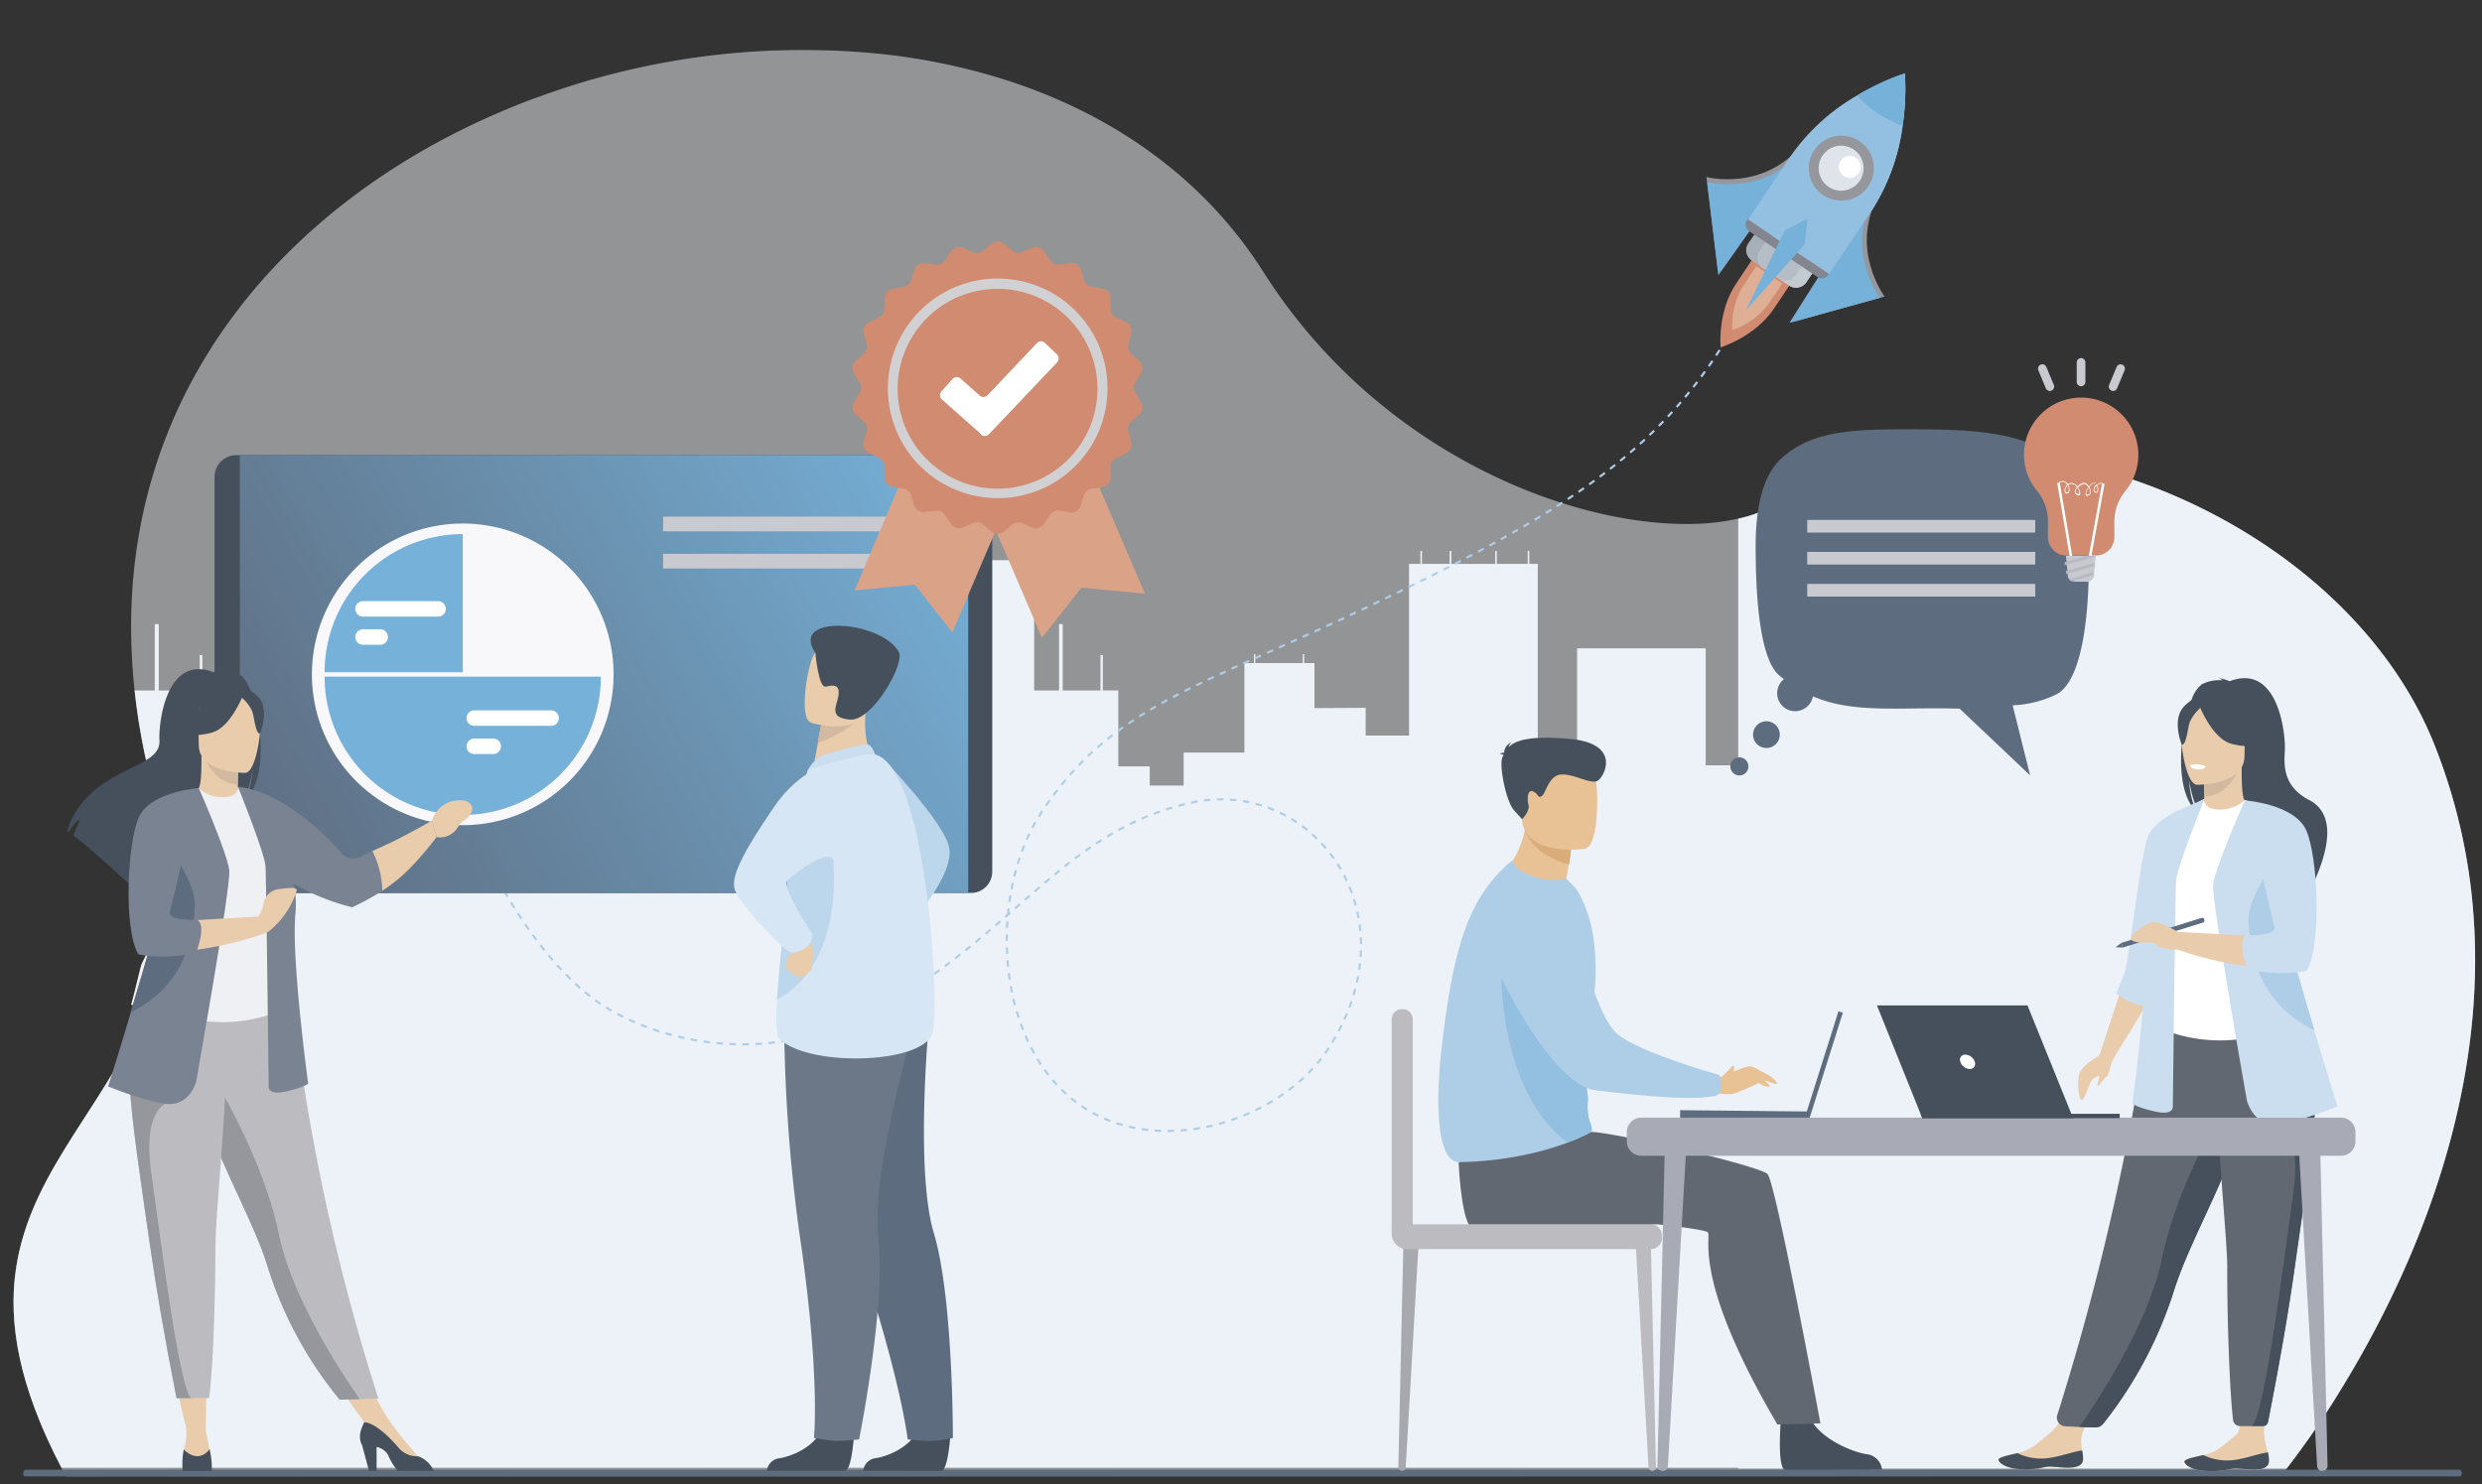
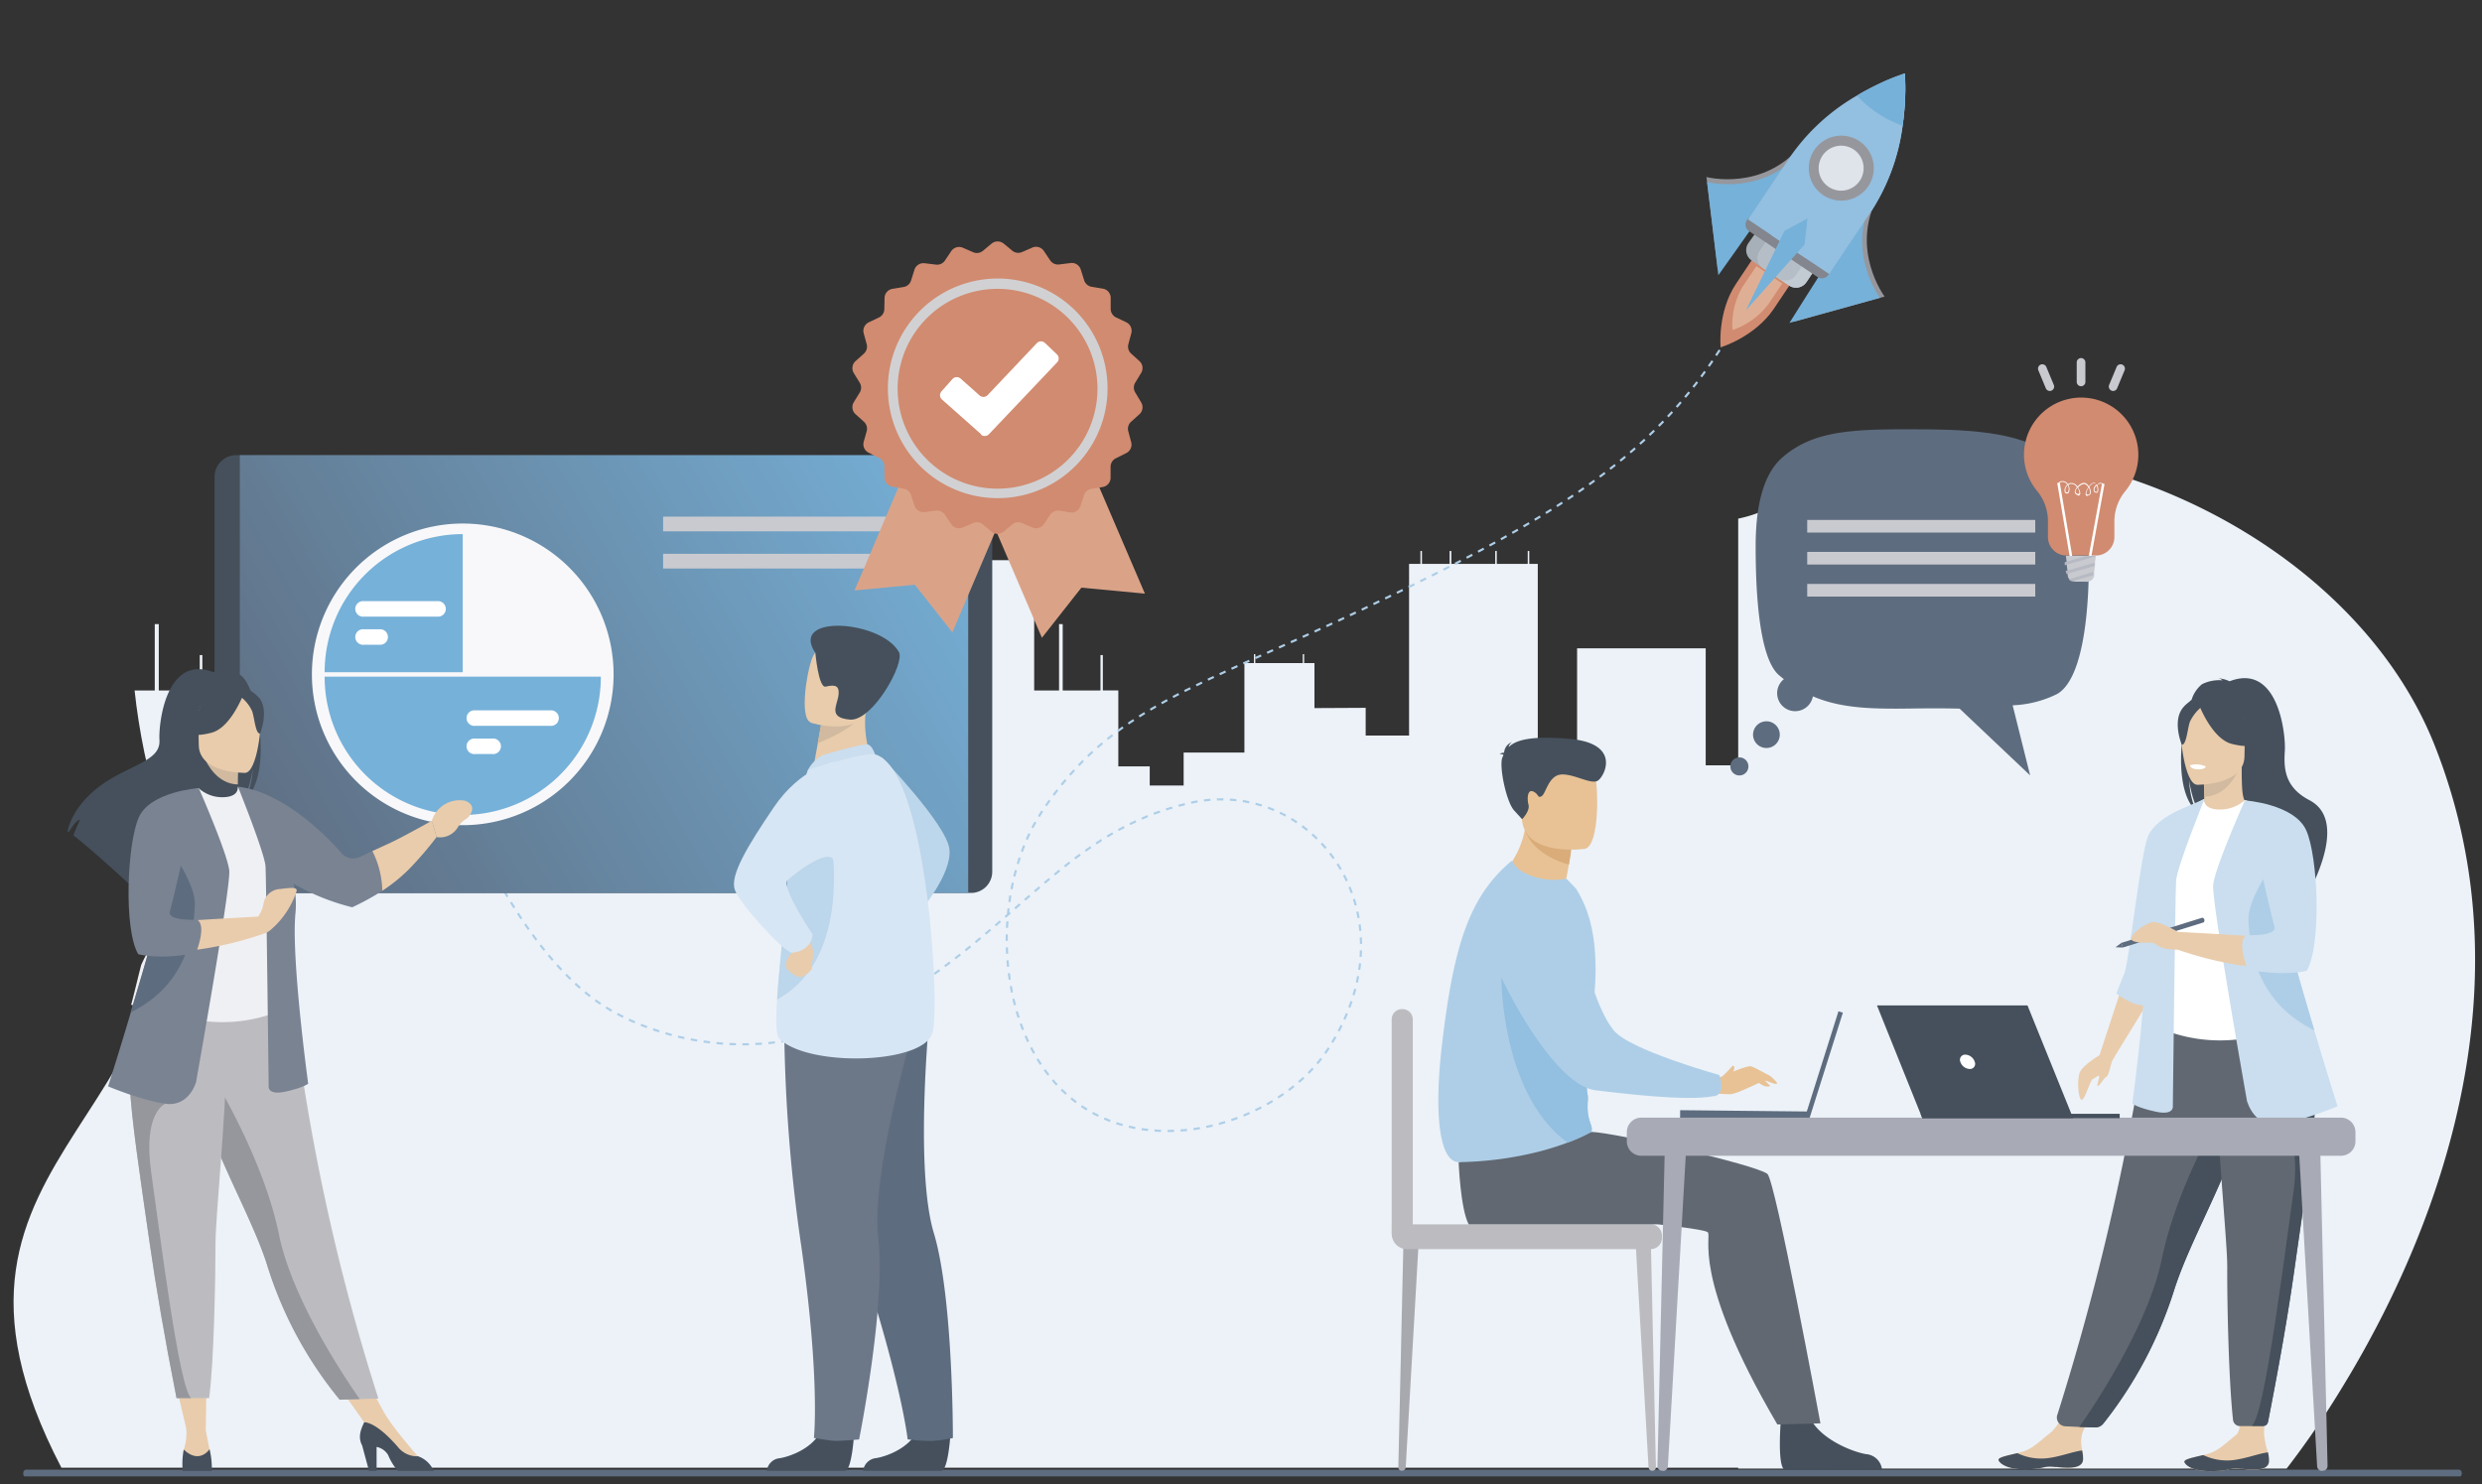
<svg xmlns="http://www.w3.org/2000/svg" viewBox="0 0 481.12 287.77">
  <rect x="0" y="0" width="481.12" height="287.77" fill="#333333" stroke="none" />
  <defs>
    <style>.cls-1,.cls-10,.cls-11{fill:none;}.cls-2{isolation:isolate;}.cls-3{clip-path:url(#clip-path);}.cls-4{opacity:0.5;}.cls-5{clip-path:url(#clip-path-2);}.cls-6{clip-path:url(#clip-path-3);}.cls-7{fill:#f3f6fa;}.cls-8{fill:#ecf2f8;}.cls-9{fill:#5e6c7f;}.cls-10,.cls-11{stroke:#aecee7;stroke-miterlimit:10;stroke-width:0.42px;}.cls-11{stroke-dasharray:1.26 1.26;}.cls-12{fill:#d18b70;}.cls-13{fill:#dfaf95;}.cls-14{fill:#96979d;}.cls-15{fill:#a7b0b8;}.cls-16{fill:#c3cbd2;}.cls-17{fill:#b5bec6;}.cls-18{fill:#76b1d9;}.cls-19{fill:#83868e;}.cls-20{fill:#93bfe0;}.cls-21{fill:#dee4ea;}.cls-22{fill:#fff;}.cls-23{mix-blend-mode:multiply;}.cls-24{clip-path:url(#clip-path-4);}.cls-25{clip-path:url(#clip-path-5);}.cls-26{fill:#bcbcc0;}.cls-27{fill:#a8a9ae;}.cls-28{fill:#45505c;}.cls-29{fill:#616872;}.cls-30{fill:#e8c295;}.cls-31{fill:#aecee7;}.cls-32{fill:#d9ac79;}.cls-33{fill:#e9ccac;}.cls-34{fill:#d1ba9f;}.cls-35{fill:#80a4bd;}.cls-36{fill:#cadeef;}.cls-37{fill:#a8abb5;}.cls-38{fill:#c9cad0;}.cls-39{clip-path:url(#clip-path-6);}.cls-40{fill:url(#Unbenannter_Verlauf_8);}.cls-41{fill:#f8f8fa;}.cls-42{fill:#eff0f4;}.cls-43{fill:#cc7764;}.cls-44{fill:#7a8392;}.cls-45{fill:#bcd6eb;}.cls-46{fill:#6c7788;}.cls-47{fill:#d7e6f4;}.cls-48{fill:#daa388;}.cls-49{fill:#d1d1d3;}.cls-50{fill:#b8bac3;}</style>
    <clipPath id="clip-path">
      <rect class="cls-1" x="0.83" y="9.65" width="481.44" height="276.59" />
    </clipPath>
    <clipPath id="clip-path-2">
-       <rect class="cls-1" x="2.63" y="9.65" width="477.16" height="276.67" />
-     </clipPath>
+       </clipPath>
    <clipPath id="clip-path-3">
      <rect class="cls-1" x="2.63" y="9.65" width="477.16" height="276.67" />
    </clipPath>
    <clipPath id="clip-path-4">
      <rect class="cls-1" x="359.98" y="14.23" width="9.38" height="10.13" />
    </clipPath>
    <clipPath id="clip-path-5">
      <rect class="cls-1" x="359.98" y="14.22" width="9.37" height="10.14" />
    </clipPath>
    <clipPath id="clip-path-6">
      <path class="cls-1" d="M46.49,88.25v84.87H187.68V91.91A3.66,3.66,0,0,0,184,88.25Z" />
    </clipPath>
    <linearGradient id="Unbenannter_Verlauf_8" x1="-774.49" y1="1275.33" x2="-773.48" y2="1275.33" gradientTransform="matrix(161.7, 0, 0, -161.7, 125269.97, 206350.94)" gradientUnits="userSpaceOnUse">
      <stop offset="0" stop-color="#5e6c7f" />
      <stop offset="0.45" stop-color="#688aa6" />
      <stop offset="1" stop-color="#76b1d9" />
    </linearGradient>
  </defs>
  <g class="cls-2">
    <g id="Ebene_1" data-name="Ebene 1">
      <g class="cls-3">
        <g class="cls-4">
          <g class="cls-5">
            <g class="cls-6">
              <path class="cls-7" d="M11.89,284.56h0l.11.21.82,1.55,429.27-.14s.41-.5,1.16-1.46l.13-.17a171.18,171.18,0,0,0,10.3-15h0c12-19.44,28.6-53.87,25.8-92.08a111.06,111.06,0,0,0-7.54-33c-13.41-33.78-53.42-56.55-89.45-57-13.95-.17-27.31,3-38.3,10.16a22.9,22.9,0,0,1-7.25,2.92,42.49,42.49,0,0,1-8,1c-23.41.89-61.47-13.26-84.05-48.84C232.9,33.8,214.5,21.43,193.34,15c-1-.3-2-.59-3-.86a122.17,122.17,0,0,0-14.78-3.08c-.91-.14-1.82-.26-2.73-.37a148.7,148.7,0,0,0-68.16,8c-2.89,1-5.75,2.18-8.56,3.4C54.87,40,22.77,76.63,25.59,127.73q.16,3,.5,6.13.63,5.89,1.89,12,.75,3.61,1.72,7.32c17,64.78-51,67.7-17.81,131.33" />
            </g>
          </g>
        </g>
        <path class="cls-8" d="M11.89,284.56h0l334.13,0-2.88-107.08v-29.1h-12.5V125.7H305.71V145h-7.62V109.32h-1.65v-2.5h-.3v2.5h-6v-2.5h-.3v2.5h-8.51v-2.5H281v2.5h-5.36v-2.5h-.3v2.5h-2.2v33.29h-8.41v-5.38l-9.93.05v-8.73h-2v-1.73h-.27v1.73h-9.2v-1.73h-.26v1.73h-1.85V145.9H229.44v6.39h-6.57v-3.71h-6.09V133.86h-3V127h-.46v6.87H206V121h-.71v12.87h-4.82v-.18h0v-1.63h0V130.5h0v-2.57h0v-1.64h0v-2.58h0v-1.64h0V119.5h0v-1.78h0v-2.57h0v-2.26h0v-2.57h0v-1.71H199v-1.92h-.22v1.92H188.17v-1.92h-.23v1.92H186v13.46h-1.35V119.5h0v-1.78h0v-2.57h0v-1.77h0v-2.57H169.53l-.35.2v17.17h-2.37V125.7H139.6V145h-8.31V109.32h-1.81v-2.5h-.32v2.5H122.6v-2.5h-.33v2.5H113v-2.5h-.33v2.5H106.8v-2.5h-.32v2.5h-2.4v33.29H94.89v-5.38l-10.83.05v-8.73H81.88v-1.73h-.29v1.73h-10v-1.73h-.29v1.73h-2v17.36H56.36v6.38H49.19v-3.71H42.54V133.86H39.22V127h-.5v6.87H30.78V121H30v12.87H26.09q.63,5.89,1.89,12,.75,3.61,1.72,7.32c17,64.78-51,67.7-17.81,131.33" />
        <path class="cls-8" d="M336.94,100.53V284.72H443.25l.13-.17a169.49,169.49,0,0,0,10.29-15h0c12-19.44,28.6-53.87,25.8-92.08a111.06,111.06,0,0,0-7.54-33c-13.41-33.78-53.42-56.55-89.45-57-13.82.17-27,3.37-37.93,10.16a24.73,24.73,0,0,1-7.62,2.92" />
        <path class="cls-9" d="M476.56,286.39H5.14a.63.63,0,0,1-.63-.62v-.22a.63.63,0,0,1,.63-.63H476.56a.63.63,0,0,1,.63.63v.22a.63.63,0,0,1-.63.62" />
        <path class="cls-10" d="M338.09,59.69l-.3.56" />
        <path class="cls-11" d="M337.19,61.36C323.32,86.8,304.22,99,265,117.72c-32.9,15.7-49.52,19.15-63.18,39.85-10.54,16-9.31,46.34,8.85,57.53,15.11,9.32,37.87,2,46.83-11.81,17.08-26.42-3.31-53-26.9-47.61S197.84,179.25,173.21,194s-46.26,6.74-54.59,2c-14.92-8.46-25.24-31-27.54-36.37" />
        <path class="cls-10" d="M90.83,159.07c-.15-.38-.24-.58-.24-.58" />
        <path class="cls-12" d="M333.53,67.34s6.63-2,10.31-7.47l3.83-5.72-7.31-4.9L336.53,55c-3.67,5.48-3,12.37-3,12.37" />
        <path class="cls-13" d="M335.79,64a14.5,14.5,0,0,0,7.06-5.12l2.62-3.92-5-3.36-2.63,3.92a14.42,14.42,0,0,0-2,8.48" />
        <path class="cls-14" d="M349.18,28.18c-7.48,9-18.4,6.14-18.4,6.14L333,52.4s23.71-33.2,16.23-24.22" />
        <path class="cls-15" d="M351.11,53.29l-.94,1.41a2.42,2.42,0,0,1-3.36.67l-7.25-4.86a2.42,2.42,0,0,1-.66-3.36l1-1.41a2.41,2.41,0,0,1,3.36-.66l7.24,4.85a2.42,2.42,0,0,1,.66,3.36" />
        <path class="cls-16" d="M351.11,53.29l-.94,1.41a2.42,2.42,0,0,1-3.36.67l-5-3.33a2.43,2.43,0,0,1-.67-3.36l.95-1.41a2.42,2.42,0,0,1,3.36-.66l5,3.32a2.42,2.42,0,0,1,.66,3.36" />
        <path class="cls-17" d="M349.07,51.93l-.94,1.4a2.42,2.42,0,0,1-3.36.67l-2.92-2a2.43,2.43,0,0,1-.67-3.36l.95-1.41a2.42,2.42,0,0,1,3.36-.66l2.92,2a2.43,2.43,0,0,1,.66,3.37" />
        <path class="cls-18" d="M349.31,29.15c-7.48,9-18.4,6.13-18.4,6.13l2.18,18.08s23.7-33.2,16.22-24.21" />
        <path class="cls-14" d="M364,38.14c-5.47,10.33,1.32,19.35,1.32,19.35l-17.55,4.87S369.51,27.81,364,38.14" />
        <path class="cls-18" d="M363.1,38.38c-5.47,10.34,1.32,19.36,1.32,19.36L346.87,62.6s21.69-34.55,16.23-24.22" />
        <path class="cls-19" d="M354.43,53.28a1.53,1.53,0,0,1-2.13.42l-13.15-8.81a1.54,1.54,0,1,1,1.71-2.55L354,51.15a1.54,1.54,0,0,1,.42,2.13" />
        <path class="cls-20" d="M362.8,40.79l-8.24,12.29-15.7-10.52,8.24-12.29A40,40,0,0,1,360,18.5c1-.63,2.07-1.18,3-1.66.58-.3,1.15-.56,1.67-.81a41.8,41.8,0,0,1,4.57-1.81h0s0,0,0,0a39.9,39.9,0,0,1,.06,4.86c0,.61-.06,1.26-.12,2-.08,1-.2,2.14-.37,3.31a40.05,40.05,0,0,1-6,16.43" />
        <path class="cls-20" d="M362.8,40.79l-8.24,12.29-11.27-7.55,8.24-12.29a84.49,84.49,0,0,1,10.55-12.7c.76-.75,1.49-1.45,2.18-2.09.4-.37.78-.72,1.15-1,2.22-2,3.7-3.11,3.82-3.19h0s0,0,0,0a39.9,39.9,0,0,1,.06,4.86c0,.61-.06,1.26-.12,2-.08,1-.2,2.14-.37,3.31a40.05,40.05,0,0,1-6,16.43" />
        <path class="cls-20" d="M358.37,37.83l-8.24,12.29-6.84-4.59,8.24-12.29a84.49,84.49,0,0,1,10.55-12.7c.77-.75,1.49-1.45,2.18-2.09l1.14-1c2.23-2,3.71-3.11,3.83-3.19h0s0,0,0,0-.5,1.92-1.49,4.72l-.54,1.48c-.32.87-.69,1.8-1.09,2.78a84.38,84.38,0,0,1-7.75,14.62" />
        <path class="cls-21" d="M361.35,35.56a5.33,5.33,0,1,1-1.46-7.39,5.33,5.33,0,0,1,1.46,7.39" />
        <path class="cls-14" d="M353.41,37.83a6.3,6.3,0,1,1,8.75-1.73,6.31,6.31,0,0,1-8.75,1.73M359.35,29A4.36,4.36,0,1,0,360.54,35,4.37,4.37,0,0,0,359.35,29" />
-         <path class="cls-22" d="M360.31,33.58a2.13,2.13,0,1,1-.58-3,2.13,2.13,0,0,1,.58,3" />
        <polygon class="cls-18" points="349.8 47.4 338.48 60.12 345.93 44.8 350.36 42.39 349.8 47.4" />
        <polygon class="cls-18" points="350.36 42.39 338.48 60.12 345.93 44.8 350.36 42.39" />
        <g class="cls-23">
          <g class="cls-24">
            <g class="cls-25">
              <path class="cls-18" d="M368.82,24.37a19.24,19.24,0,0,1-2.69-1.15,19,19,0,0,1-2.19-1.29,20.69,20.69,0,0,1-1.85-1.38,18.68,18.68,0,0,1-2.11-2c1-.63,2.07-1.18,3-1.66.58-.3,1.15-.57,1.67-.81a41.8,41.8,0,0,1,4.57-1.81h0s0,0,0,0a40.08,40.08,0,0,1,.06,4.86c0,.62-.06,1.27-.12,2-.08,1-.2,2.13-.37,3.31" />
            </g>
          </g>
        </g>
        <path class="cls-26" d="M271.86,241.13h-.09a2,2,0,0,1-2-2V197.64a2,2,0,0,1,2-2h.09a2,2,0,0,1,2,2v41.52a2,2,0,0,1-2,2" />
        <path class="cls-27" d="M271.8,285.15h-.07a.67.67,0,0,1-.67-.69l1-44.34,3-.35-2.57,44.69a.73.73,0,0,1-.73.69" />
        <path class="cls-26" d="M320.25,285.15h.06a.68.68,0,0,0,.68-.69l-1-44.34-3-.35,2.57,44.69a.73.73,0,0,0,.73.69" />
        <path class="cls-26" d="M320,237.37H269.8v1.89a2.91,2.91,0,0,0,2.91,2.91H320a2.15,2.15,0,0,0,2.15-2.15v-.5a2.15,2.15,0,0,0-2.15-2.15" />
        <path class="cls-28" d="M345.18,275.67s-.74,9.19.91,9.31c.22,0,8.35,0,8.35,0l10.38-.06a3.37,3.37,0,0,0-3.11-3c-3-.53-9-3.08-10.87-7.09-1.93-4.22-5.66.85-5.66.85" />
        <path class="cls-29" d="M282.75,225.31s.34,9,1.94,12.06h36.7s8.82.92,9.62,1.51c1,.75-3.53,8.19,13.52,37.29l8.35-.22s-8.74-47.18-10.29-48.37c-2.32-1.79-29.47-8-34.12-8.14s-25.72,5.87-25.72,5.87" />
        <path class="cls-30" d="M303.33,171.78a7,7,0,0,1,3,5.25c-6.91,1.79-17-5.88-17-5.88a17,17,0,0,0,6.09-9.56c.09-.33.16-.67.23-1a21.06,21.06,0,0,0,.37-3.6l3.18,2.84,5.27,4.73a45.56,45.56,0,0,1-.78,5.34q-.17.88-.39,1.89" />
        <path class="cls-31" d="M307.23,208.05a10.24,10.24,0,0,0,.47,3.93,4.29,4.29,0,0,1,.1,1.28c-.37,4.26,1.15,4.81.67,6.18a33.36,33.36,0,0,1-4.6,2.08c-1.29.49-2.84,1-4.62,1.5l-.29.08a67.4,67.4,0,0,1-16.21,2.21c-3.92-.1-4.71-10-3.26-22.54,2.27-19.49,5.33-28.94,13.4-35.76.51-.43.16,1,2.87,2.34a12.75,12.75,0,0,0,7.88,1l1.84,1.9c3.67,5.78,4,12.66,3.74,18.38a167.86,167.86,0,0,1-2,17.46" />
        <path class="cls-32" d="M304.5,164.55s.28-.29-.38,3.08c-5.84-1.69-7.75-4.67-8.53-6.64-.22-.56,2.18-.86,3.64-1.17Z" />
        <path class="cls-30" d="M307.22,164.57s-11.28,1.61-12.18-5.43-3-11.57,4.21-12.9,8.91,1.18,9.78,3.46,1.1,14.27-1.81,14.87" />
        <rect class="cls-9" x="341.8" y="205.13" width="23.66" height="0.9" transform="matrix(0.3, -0.95, 0.95, 0.3, 51.86, 481.71)" />
        <rect class="cls-9" x="337.38" y="203.72" width="1.49" height="24.83" transform="translate(118.49 551.99) rotate(-89.41)" />
        <path class="cls-28" d="M291.45,146.39c-.09-.11-.3-.2-.77-.23a1.87,1.87,0,0,1,.88-.23,2.35,2.35,0,0,1,1.58-2.08,1.4,1.4,0,0,0-.69,1c1.31-1.32,4.1-2.27,11.8-1.6,10.16.88,6.76,7.36,5.44,8.12s-4.62-1.38-7.07-1.21-2.95,3.71-3.78,4.19-.5-.37-1.62-.89-1.25,1.34-.93,2.56-1.24,2.8-1.24,2.8l-1.55-1.7c-1.55-1.69-3-8.83-2.24-10.34.06-.13.12-.27.19-.4" />
        <path class="cls-20" d="M308.47,219.44a33.36,33.36,0,0,1-4.6,2.08c-12.86-9.39-12.79-31.61-12.86-32l16.16,14.23.53,8.21a4.38,4.38,0,0,1,.1,1.29c-.37,4.26,1.15,4.81.67,6.18" />
        <path class="cls-30" d="M331.77,209a4,4,0,0,0,2.12-.35c1.1-.51,4.86-2.13,5.57-1.91s3,1.53,3.56,1.78a6.94,6.94,0,0,1,1.51,1.51c-.4.41-1.81-.52-2.43-.5s-5.26,2.55-6.64,2.6a26.16,26.16,0,0,1-3.52-.22Z" />
        <path class="cls-30" d="M340.16,209.19c0,.07,1.69,1.95,3,1.35l-1.4-1.38Z" />
        <path class="cls-30" d="M333.89,208.64a24,24,0,0,0,2-2.06s.3.13.31.39a3.4,3.4,0,0,1-.39,1.2Z" />
        <path class="cls-31" d="M304.25,175.48c-8.28-5-18.06,3.77-13.95,12.56,4.77,10.18,12.7,22.61,19,23.34,4.49.52,17.33,2.17,22.77,1.15,0,0,2.64.13,1.21-4.11,0,0-17.58-4.9-20.5-8.7-1.56-2-4.23-6.15-8.35-24.12,0-.07-.12-.08-.19-.12" />
        <path class="cls-33" d="M403.81,283c-.13,1.7-2.53,1.72-5.26,1.4s-2,.38-5.82.43-5.13-1.21-5.32-1.76,1.68-.89,3.64-1.37l.75-.18c2.22-.57,3.69-2.23,5.58-3.68s4.12-6.34,4.12-6.34l5.22-.24s-2.2,4.46-3,6.38a6.25,6.25,0,0,0-.07,3.58,7.08,7.08,0,0,1,.18,1.78" />
        <path class="cls-28" d="M398.55,284.43c-2.72-.31-2,.38-5.82.43s-5.13-1.21-5.32-1.76,1.68-.89,3.64-1.37l0,0a10.67,10.67,0,0,0,5.6,1c2.56-.25,5.18-1.32,6.95-1.52a7.08,7.08,0,0,1,.18,1.78c-.13,1.7-2.53,1.72-5.26,1.4" />
        <path class="cls-33" d="M439.84,283.38c-.13,1.7-2.53,1.72-5.26,1.41s-2,.38-5.82.43-5.13-1.2-5.32-1.75,1.67-.89,3.64-1.37l.75-.19c2.21-.56,3.68-2.22,5.58-3.68s0-9.51,0-9.51l5.74-.56s-.28,6.85-.27,10a17.71,17.71,0,0,0,.77,3.48,6.58,6.58,0,0,1,.19,1.77" />
        <path class="cls-28" d="M434.58,284.79c-2.73-.31-2,.38-5.82.43s-5.13-1.2-5.32-1.75,1.67-.89,3.64-1.37l0,0a10.69,10.69,0,0,0,5.61,1c2.56-.26,5.18-1.33,6.94-1.52a6.58,6.58,0,0,1,.19,1.77c-.13,1.7-2.53,1.72-5.26,1.41" />
        <path class="cls-28" d="M423.09,142.66c-1-4.06.45-5.95,1.74-7a6.22,6.22,0,0,1,2-3,7.39,7.39,0,0,1,4-.76,1.8,1.8,0,0,0-.83-.39,6.14,6.14,0,0,1,2.19.57c9.43-3.63,10.91,10.25,10.71,13.47s-.17,7,4.74,9.57c9.36,4.85-3.11,23.12-3.11,23.12.23-2.61-11.79-16.36-18.06-20.48-1.53-2.25-2.08-6.22-2.12-6.54a17.4,17.4,0,0,0,1.29,5.92c-2.86-2.64-3.28-9-2.53-14.54" />
        <path class="cls-33" d="M426.82,158s3,1.61,5.33,1,3.58-3.4,3.55-3.41c-.92-.18-1.18-1.44-1.16-6.86l-.42.09-7,1.38s.16,2.19.16,4.26c0,1.73-.1,3.38-.49,3.56" />
        <path class="cls-34" d="M427.15,150.2s.16,2.19.16,4.26c3.91-.11,6-3.67,6.81-5.64Z" />
        <path class="cls-29" d="M398.79,274.29a1.71,1.71,0,0,0,1.55,2.23l2.72.13,2.88.09a2.34,2.34,0,0,0,1.87-.86A80.85,80.85,0,0,0,421.48,250c.12-.38.25-.77.39-1.16,2.83-8.27,8.71-18.65,11.81-28,.49-1.5.93-2.91,1.33-4.24.13-.43.25-.85.37-1.26a99.29,99.29,0,0,0,3.56-18.71l-22.38.18a493,493,0,0,1-17.77,77.53" />
        <path class="cls-22" d="M419.69,183.9c.06,10.65-1.56,15.22-1.56,15.22a30.11,30.11,0,0,0,21,1.28l8.14-2.31c-.19-.43-1.77-7.55-2-8-2.4-5.16-3.06-7.33-3.34-8.91a33.87,33.87,0,0,1-.28-8.92,72,72,0,0,1,2.76-14,73.67,73.67,0,0,1-9.23-3.16,7.24,7.24,0,0,1-5,1.85c-2.26-.05-3-1-2.88-2.08-2.42,1.34-4.35,2.61-4.35,2.61-2.05,3.57-6.22,7-6.52,12.51-.07,1.35,3.24,13.58,3.24,13.87" />
        <path class="cls-35" d="M438.94,185.09c1,1.38,2.85,9.8,7.51,10.86-2.4-6-4.23-8.63-4.51-10.47a45.64,45.64,0,0,1-.28-10.36c-1.56-2.74-2.72-4.62-2.72-4.62-.13-.44-2.49-7.74-3.24-1.21s2.14,14.25,3.24,15.8" />
        <path class="cls-33" d="M425.85,152.15s9.23.16,9.23-5.59,1.21-9.6-4.69-9.94-7,1.85-7.51,3.77.57,11.58,3,11.76" />
        <path class="cls-28" d="M426.19,136.47s2.53,6.75,6.41,7.75,5.55-.05,5.55-.05a11,11,0,0,1-3.59-6.48s-6.46-4.43-8.37-1.22" />
        <path class="cls-28" d="M426.82,137a8.19,8.19,0,0,0-2.35,3c-.46,1.47-.67,4.48-1.55,4.38,0,0-1.9-4.59.24-7.18,2.27-2.75,3.66-.17,3.66-.17" />
        <polygon class="cls-33" points="411.33 191.29 406.97 204.58 409.45 205.58 416.66 193.84 411.33 191.29" />
        <path class="cls-36" d="M423.08,156.74s-5.14,2-6.63,5.22-3.74,24.51-4.64,26.7-1.57,3.93-1.57,3.93,2.59,2.18,5.2,2.34,7.64-38.19,7.64-38.19" />
        <path class="cls-36" d="M427.32,154.91s-5.34,13.19-5.5,15.86-.63,43.66-.63,43.66.32,1.88-3.29,1.1-4.56-1.57-4.56-1.57,3.46-25.29,2.51-34.08,7.23-23.14,7.23-23.14Z" />
        <path class="cls-28" d="M403.06,276.65l3.13.09a1.8,1.8,0,0,0,1.45-.65A80.75,80.75,0,0,0,421.48,250c.12-.38.25-.77.39-1.16,2.83-8.27,8.71-18.65,11.81-28,.49-1.5.94-2.91,1.33-4.24.13-.43.25-.85.37-1.26l-3.29-2.5s-9.89,16-13,31.09c-2.66,13.09-13.31,28.85-16.07,32.77" />
        <path class="cls-29" d="M431.74,245.28c-.05,6.94.28,22.4,1.12,30a1.36,1.36,0,0,0,1.36,1.21h4.54a.9.9,0,0,0,.87-.73c2.32-11.81,4-21.62,5.2-30.1,1-7.1,1.92-13.19,2.62-18.42s1.18-9.69,1.36-13.42q0-.88.06-1.71c0-.56,0-1.1,0-1.63l-19.34-1.88c.25,12.84,2.23,32.48,2.2,36.74" />
        <path class="cls-28" d="M436.55,276.44h2.06a1.08,1.08,0,0,0,1.05-.88c2.3-11.74,4-21.51,5.17-30,1-7.1,1.92-13.19,2.62-18.42s1.18-9.69,1.36-13.42l-7.1,4.17s4.53,1.6,2.8,13.69-5.55,43.11-8,44.82" />
        <path class="cls-36" d="M435.64,213.64s1.36,4.92,6.07,4.29,11.41-3.45,11.41-3.45-2-6.36-4.51-14.72c-3-10.12-6.78-23.16-8.55-31.39a48.82,48.82,0,0,1-1-5.61l-3.91-7.58s-5.83,13.08-6.14,16.37,6.59,42.09,6.59,42.09" />
        <path class="cls-33" d="M440.35,171.06l-5.16-15.88a78.64,78.64,0,0,1,9.78,3.58s2,2.64,3.31,8.72c0,0,1.34,14.6-1.65,19.94,0,0-9.42,1.88-24.49-3.3v-3.46s16.49.87,19.86,1.26Z" />
        <path class="cls-31" d="M435.85,178.46c.21,5.34,1.47,15.71,12.67,21.26l.09,0c-3-10.12-6.78-23.16-8.55-31.39-2.06,3.07-4.32,7.15-4.21,10.09" />
        <path class="cls-36" d="M435.19,155.18s9.56.67,11.86,5.8,3,22.2.11,27.22c0,0-4,1.15-11.18-.18l-.26-.06s-2.28-5.57-.24-6.67c0,0,6,.32,5.4-1.67s-5.69-24.44-5.69-24.44" />
        <path class="cls-9" d="M411.21,182.8l.28.9,15.69-4.88a.6.6,0,0,0,.11-.55.44.44,0,0,0-.39-.35Z" />
        <polygon class="cls-9" points="410.08 183.65 411.21 182.8 411.49 183.7 410.08 183.65" />
        <path class="cls-33" d="M407.59,204.22s-4,2.2-4.51,3.88-.16,5.18.47,5.13,1.58-3.77,2.1-4,1.26-1,1.26-.48-.53,1.63-.27,1.78,1.1-1.46,1.68-1.78.82-2.9,1.38-3.59-2.11-.91-2.11-.91" />
        <path class="cls-33" d="M422.14,180.66s-3.56-2.19-5.06-1.85-5.3,3.09-3.46,3.69,3.31,0,4,.4,1.23,1.23,4.51,1.22,0-3.46,0-3.46" />
        <path class="cls-37" d="M450.16,285.15h.09a.94.94,0,0,0,.93-1L449.77,223l-4.16-.49,3.55,61.74a1,1,0,0,0,1,.95" />
        <path class="cls-37" d="M322.31,285.15h-.09a.92.92,0,0,1-.93-1L322.7,223l4.16-.49-3.55,61.74a1,1,0,0,1-1,.95" />
        <path class="cls-37" d="M453.79,224.07H318.15a2.8,2.8,0,0,1-2.8-2.8v-1.79a2.81,2.81,0,0,1,2.8-2.8H453.79a2.81,2.81,0,0,1,2.8,2.8v1.79a2.8,2.8,0,0,1-2.8,2.8" />
        <polygon class="cls-28" points="401.86 216.79 372.63 216.79 363.84 194.93 393.02 194.93 401.86 216.79" />
        <polygon class="cls-28" points="372.29 215.94 410.89 215.94 410.89 216.79 372.63 216.79 372.29 215.94" />
        <path class="cls-22" d="M380,205.86a1,1,0,0,1,1-1.39,2,2,0,0,1,1.79,1.39,1,1,0,0,1-1,1.39,2,2,0,0,1-1.79-1.39" />
        <path class="cls-22" d="M427.6,148.61s-.15.64-1.75.54c0,0-1.35-.08-1.3-.79a4.32,4.32,0,0,1,3.05.25" />
        <path class="cls-9" d="M379.86,137.39c-5.3-.14-9.19,0-12.37,0-8.73,0-15.69-.63-22.61-6.46-4.08-3.44-4.56-17.25-4.56-25,0-6.52,1-13.64,5.22-17.28,5.3-4.56,11.63-5.42,23.06-5.42s22.63,0,29.65,5.42c6.12,4.72,6.65,16,6.65,21.09,0,4.74-.34,21.54-6.16,24.82a21.28,21.28,0,0,1-8.6,2.18l3.39,13.59Z" />
        <path class="cls-9" d="M351.47,134.39A3.49,3.49,0,1,1,348,130.9a3.5,3.5,0,0,1,3.49,3.49" />
        <path class="cls-9" d="M345,142.43a2.59,2.59,0,1,1-2.59-2.59,2.59,2.59,0,0,1,2.59,2.59" />
        <path class="cls-9" d="M338.92,148.59a1.75,1.75,0,1,1-1.74-1.75,1.74,1.74,0,0,1,1.74,1.75" />
        <rect class="cls-38" x="350.32" y="100.8" width="44.2" height="2.45" />
        <rect class="cls-38" x="350.32" y="107" width="44.2" height="2.45" />
        <rect class="cls-38" x="350.32" y="113.21" width="44.2" height="2.45" />
        <path class="cls-28" d="M41.59,92.45v80.67H188.22a4.12,4.12,0,0,0,4.12-4.12V88.24H45.79a4.21,4.21,0,0,0-4.2,4.21" />
      </g>
      <g class="cls-39">
        <rect class="cls-40" x="34.73" y="58.63" width="164.71" height="144.09" transform="translate(-49.65 76.05) rotate(-30)" />
      </g>
      <g class="cls-3">
        <path class="cls-41" d="M89.7,101.5a29.24,29.24,0,1,0,29.24,29.24A29.24,29.24,0,0,0,89.7,101.5" />
        <path class="cls-18" d="M62.93,130.32H89.7V103.55a26.77,26.77,0,0,0-26.77,26.77" />
        <path class="cls-18" d="M116.47,131.18H62.93A26.78,26.78,0,0,0,89.7,158h0a26.78,26.78,0,0,0,26.77-26.77" />
        <path class="cls-22" d="M85.08,116.55H70.55a1.51,1.51,0,1,0,0,3H85.08a1.51,1.51,0,0,0,0-3" />
        <path class="cls-22" d="M73.86,122H70.55a1.51,1.51,0,1,0,0,3h3.31a1.51,1.51,0,0,0,0-3" />
        <path class="cls-22" d="M106.64,137.72H92.12a1.51,1.51,0,1,0,0,3h14.52a1.51,1.51,0,1,0,0-3" />
        <path class="cls-22" d="M95.42,143.19h-3.3a1.51,1.51,0,1,0,0,3h3.3a1.51,1.51,0,1,0,0-3" />
        <rect class="cls-38" x="128.54" y="100.16" width="51.33" height="2.85" />
        <rect class="cls-38" x="128.54" y="107.37" width="51.33" height="2.85" />
        <polygon class="cls-33" points="33.75 267 36.21 277.36 39.89 277.34 40.03 267 33.75 267" />
        <polygon class="cls-33" points="64.74 267.45 71.73 277.36 74.46 273.86 70.25 266.08 64.74 267.45" />
        <path class="cls-28" d="M46.54,130.89a7.18,7.18,0,0,0-3.86-.74,1.84,1.84,0,0,1,.82-.38,6,6,0,0,0-2.14.55c-9.19-3.54-10.64,10-10.45,13.15s-3.09,4.17-7.87,6.65c-9.13,4.72-9.93,11.06-9.93,11.06l.22.14c.46-.77,1.39-2.21,2.18-2.43,0,.07-.93,2-1.27,3.08,2.69,2.05,7.73,6.59,11.24,9.81a5.24,5.24,0,0,1,.24-2l.43,2.61c1.88,1.72,3.18,2.94,3.18,2.94-.23-2.54,11.49-16,17.61-20,1.49-2.19,2-6.07,2.06-6.37a16.78,16.78,0,0,1-1.25,5.76c5.18-4.77,2.16-21.95-1.21-23.87" />
-         <path class="cls-33" d="M46.58,155.57s-2.95,1.56-5.2,1-3.49-3.32-3.46-3.32c.89-.18,1.15-1.41,1.13-6.69l.41.08,6.79,1.35s-.15,2.13-.15,4.15c0,1.69.09,3.3.48,3.48" />
        <path class="cls-34" d="M46.25,147.94s-.15,2.13-.15,4.15c-3.81-.11-5.82-3.58-6.64-5.5Z" />
        <path class="cls-28" d="M38.75,145.85A20.07,20.07,0,0,1,36.28,140c-.34-1.93.64-9.06,7.8-8a9.82,9.82,0,0,1,4,1.53c1.55,1.05,3.8,3.31,1.29,9.54l-.65,2.1Z" />
        <path class="cls-26" d="M73.35,271.14l-3.6.11-3.9.12a77,77,0,0,1-14.07-26.11c-.12-.37-.24-.75-.37-1.13-2.77-8.07-8.5-18.19-11.52-27.35-.48-1.46-.91-2.84-1.3-4.14q-.2-.62-.36-1.23a97.27,97.27,0,0,1-3.47-18.24l21.82.18a406.36,406.36,0,0,0,16.77,77.79" />
        <path class="cls-42" d="M53.53,180.81c-.06,10.38,1.52,14.83,1.52,14.83A29.33,29.33,0,0,1,34.6,196.9c-.13,0-9.19-2.11-9.19-2.11.19-.42,1.84-7.42,2-7.81,2.34-5,4.12-7.24,4.4-8.78a32.63,32.63,0,0,0,.27-8.7,69.14,69.14,0,0,0-2.69-13.66,71.92,71.92,0,0,0,9.09-3.05,6.83,6.83,0,0,0,4.78,1.77c2.21-.05,2.9-1,2.82-2,2.35,1.31,4.23,2.56,4.23,2.56,2,3.48,6.06,6.86,6.36,12.2.07,1.31-3.16,13.24-3.16,13.53" />
        <path class="cls-43" d="M34.76,182c-.95,1.35-2.78,9.56-7.33,10.59,2.34-5.85,4.12-8.41,4.4-10.21a43.92,43.92,0,0,0,.27-10.1c1.53-2.67,2.66-4.5,2.66-4.5.12-.43,2.42-7.55,3.16-1.19s-2.09,13.9-3.16,15.41" />
        <path class="cls-33" d="M47.53,149.84s-9,.15-9-5.45-1.17-9.37,4.57-9.7,6.87,1.81,7.32,3.68-.54,11.29-2.88,11.47" />
        <path class="cls-28" d="M50.15,135.25c-1.39-1.68-2.44-1.32-3-.81-1.95-2.91-8.09,1.3-8.09,1.3a10.72,10.72,0,0,1-3.51,6.32s1.64,1,5.43,0c3-.76,5.13-5,5.92-6.77a7.3,7.3,0,0,1,2,2.65c.45,1.43.65,4.37,1.51,4.27,0,0,1.85-4.47-.23-7" />
        <path class="cls-33" d="M36.09,276.78a10.11,10.11,0,0,1-.47,4.25s-.61,2.75,2.1,2.8,3.37-.2,3.06-1.89-.89-4.6-.89-4.6Z" />
        <path class="cls-28" d="M41,285.18H35.42a14.64,14.64,0,0,1,.2-4.15c3.06,2.93,5-.07,5-.07a16,16,0,0,1,.44,4.22" />
        <path class="cls-33" d="M81,282.34s-5-5.66-6.52-8.48l-3.71,1.9L79,283.55l1.94-.26Z" />
        <path class="cls-28" d="M84,285.17H77.12a11.28,11.28,0,0,1-1.9-3.11A3.37,3.37,0,0,0,73,280.52v4.65H71.53l-1.33-4.94c-.88-1.66-.22-3.18.4-4.49.72,0,2.82.52,6.5,4.76A4.78,4.78,0,0,0,81,282.34l.06,0a5.16,5.16,0,0,1,3,2.8" />
        <path class="cls-44" d="M83.7,159.15s-5.9,3.3-8,4.25L72.19,165l-2.43,1.14a3,3,0,0,1-3.6-.78c-3.2-3.73-11.48-11.83-20-12.84l0,0h0l0,.09c.48,1.2,5.17,12.91,5.31,15.38s.61,42.57.61,42.57-.3,1.84,3.22,1.08,4.44-1.54,4.44-1.54-3.37-24.65-2.45-33.23a19,19,0,0,0-.36-5.53,43.78,43.78,0,0,0,11.35,4.56,52.16,52.16,0,0,0,5.85-3.2,37.76,37.76,0,0,0,4.93-4,72.35,72.35,0,0,0,5.6-6.45Z" />
        <path class="cls-14" d="M69.75,271.25l-3.9.12a77,77,0,0,1-14.07-26.11c-.11-.37-.24-.75-.37-1.13-2.77-8.07-8.5-18.19-11.52-27.35-.48-1.46-.91-2.84-1.3-4.14q-.2-.62-.36-1.23L41.44,209s9.65,15.62,12.63,30.32c2.6,12.77,13,28.13,15.68,31.95" />
        <path class="cls-26" d="M41.78,240.67c0,7.15-.31,23.58-1.24,30.39H37.08c-1.91,0-2.86,0-2.86,0-2.33-11.83-4-21.62-5.21-30.06-1-6.92-1.87-12.85-2.55-18s-1.16-9.45-1.33-13.09c0-.57,0-1.13-.05-1.67s0-1.07,0-1.58l18.85-1.84c-.24,12.53-2.17,31.68-2.14,35.84" />
        <path class="cls-14" d="M37.08,271.06c-1.91,0-2.86,0-2.86,0-2.33-11.83-4-21.62-5.21-30.06-1-6.92-1.87-12.85-2.55-18s-1.16-9.45-1.33-13.09L32.05,214s-4.41,1.56-2.73,13.35,5.42,42,7.76,43.72" />
        <path class="cls-44" d="M38,209.81s-1.32,4.8-5.92,4.18-11.13-3.37-11.13-3.37,2-6.2,4.41-14.35c3-9.87,6.61-22.59,8.34-30.61a49.9,49.9,0,0,0,.93-5.47l3.9-7.4s5.6,12.76,5.91,16S38,209.81,38,209.81" />
        <path class="cls-33" d="M54.38,172.35a3.42,3.42,0,0,0-3.33,3.06,6.82,6.82,0,0,1-1,2.29c-2.2.12-7.45.41-11.86.69l-.36,5.78a66.12,66.12,0,0,0,13.19-3.12,3.59,3.59,0,0,0,1.5-.82,16.59,16.59,0,0,0,5-7.57c0-.63-.95-.6-3.16-.31" />
        <path class="cls-9" d="M37.77,175.5c-.2,5.21-1.43,15.32-12.35,20.73l-.09,0c3-9.87,6.61-22.59,8.34-30.61,2,3,4.21,7,4.1,9.84" />
        <path class="cls-44" d="M38.5,152.79s-9.35.66-11.59,5.66-3,21.65-.11,26.55c0,0,3.94,1.12,10.9-.18l.26,0s2.22-5.44.23-6.51c0,0-5.87.31-5.26-1.63s5.57-23.84,5.57-23.84" />
        <path class="cls-33" d="M90,155.22a5.63,5.63,0,0,0-6.3,3.93l.94,3.14a4,4,0,0,0,4.16-2c1.25-1.79,1.59-1.1,2.38-2.43,1.08-1.81-.6-2.48-1.18-2.66" />
        <path class="cls-33" d="M75.69,163.4,72.19,165a18,18,0,0,1,1.92,7.69,32.39,32.39,0,0,0,5.08-4.09,68.11,68.11,0,0,0,5.45-6.33l-.93-3.14s-5.91,3.3-8,4.25" />
        <path class="cls-45" d="M170.91,146.8s12.53,12.93,13.13,17.81-6,12.5-6,12.5Z" />
        <path class="cls-28" d="M165.55,278.16s-.42,6.87-1.75,7c-.18,0-6.75,0-6.75,0l-8.39,0a2.73,2.73,0,0,1,2.51-2.45c2.45-.43,6.55-2.15,8-5.39,1.56-3.41,6.34.9,6.34.9" />
        <path class="cls-28" d="M184.23,278.16s-.42,6.87-1.76,7c-.17,0-6.74,0-6.74,0l-8.41,0a2.78,2.78,0,0,1,2.53-2.47c2.45-.43,6.55-2.15,8-5.39,1.56-3.41,6.34.9,6.34.9" />
        <path class="cls-9" d="M156.27,207.23s2.19,11.23,10.37,36.13,9.3,35.69,9.3,35.69a36.06,36.06,0,0,0,4.55.32,28.52,28.52,0,0,0,4.22-.57s.08-27.21-3.69-39.74-.82-42.34-.82-42.34Z" />
        <path class="cls-46" d="M152,197.49a313.27,313.27,0,0,0,3.35,44.29c3.66,26,2.42,37,2.42,37s3,.53,4.07.57,4.69-.28,4.69-.28,5.23-26,3.73-39,7.17-41.78,7.17-41.78Z" />
        <path class="cls-33" d="M169.11,147.57l-4.73,3.51-6.84-1.44c.09-.63.55-3.21,1-5.55,0-.14.05-.28.07-.41.35-2,.66-3.71.66-3.71l6.39-3.18L168,135.6s-.19,2.21-.21,2.53a20.44,20.44,0,0,0,1.32,9.44" />
        <path class="cls-36" d="M159.27,146.47c.13-.05,8.12-2.41,9-2.12s1.38,2,1.38,2l-13.07,3a6.54,6.54,0,0,1,2.7-2.8" />
        <path class="cls-47" d="M180.79,200.1c-1.36,6.18-23.9,6.91-29.71,1.3-.66-.64-.7-3.61-.45-7.63.49-7.83,2.06-19.62,2.12-25.64a48,48,0,0,1,1-8.59,69.47,69.47,0,0,1,2.86-10.27s11-3.56,13.07-3c9.93,2.92,12.5,47.61,11.15,53.79" />
        <path class="cls-45" d="M150.63,193.77c.49-7.83,2.05-19.62,2.12-25.64a48,48,0,0,1,1-8.59l6.62-1.17s6.48,26.46-9.7,35.4" />
        <path class="cls-33" d="M154.22,182.85a1.55,1.55,0,0,1-.5,1.8,3,3,0,0,0-1.34,2.76c.21.86,2.29,2.26,3,2s2.19-1.35,2-1.8,1-4-.77-5.33a1.41,1.41,0,0,0-2.43.54" />
        <path class="cls-47" d="M161.63,147.68s-6.46,1.21-11.61,8.8-8.54,13.22-7.59,16,9.59,12.21,11.08,12.21,3.9-1.08,4-3.52c0,0-6.08-9.12-4.88-10.49.51-.58,7.9-6.58,9-3.87,1.75,4.48,0-19.09,0-19.09" />
        <path class="cls-34" d="M167.31,138.23c-1.4,2.68-6.63,5-8.81,5.86,0-.14.05-.28.07-.41.35-2,.66-3.71.66-3.71l6.39-3.18c1.41,0,2.27.33,1.69,1.44" />
        <path class="cls-33" d="M157.17,140.12s9.46,2.95,11.2-3,4.15-9.52-1.82-11.66-7.81-.22-8.87,1.61-2.93,12.1-.51,13" />
        <path class="cls-28" d="M158.05,126.53s.6,6.89,2,6.59,2.71-.52,2.5,1.55-2.18,4.48,2.21,4.84,10.7-10.95,9.49-13.09c-3.47-6.19-21.26-7.43-16.23.11" />
        <polygon class="cls-48" points="191.55 99.35 211.51 90.8 221.93 115.09 209.62 113.93 201.97 123.65 191.55 99.35" />
        <polygon class="cls-48" points="184.61 122.59 177.34 113.36 165.65 114.47 175.29 91.81 194.25 99.94 184.61 122.59" />
        <path class="cls-12" d="M194.53,47.2l1.69,1.4a1.83,1.83,0,0,0,1.89.27l2-.87a1.82,1.82,0,0,1,2.24.66l1.22,1.82a1.82,1.82,0,0,0,1.74.79L207.5,51a1.81,1.81,0,0,1,2,1.26l.66,2.09a1.84,1.84,0,0,0,1.45,1.25l2.16.36a1.82,1.82,0,0,1,1.53,1.76l0,2.19a1.85,1.85,0,0,0,1,1.61l2,.95a1.84,1.84,0,0,1,1,2.13l-.57,2.11a1.84,1.84,0,0,0,.53,1.84L220.87,70a1.83,1.83,0,0,1,.33,2.31l-1.14,1.87a1.82,1.82,0,0,0,0,1.91L221.2,78a1.83,1.83,0,0,1-.33,2.31l-1.63,1.47a1.83,1.83,0,0,0-.53,1.84l.57,2.11a1.84,1.84,0,0,1-1,2.13l-2,1a1.84,1.84,0,0,0-1,1.6l0,2.2a1.82,1.82,0,0,1-1.53,1.76l-2.16.36A1.82,1.82,0,0,0,210.12,96l-.66,2.09a1.81,1.81,0,0,1-2,1.26L205.32,99a1.85,1.85,0,0,0-1.74.8l-1.22,1.82a1.82,1.82,0,0,1-2.24.65l-2-.86a1.8,1.8,0,0,0-1.89.27l-1.69,1.4a1.84,1.84,0,0,1-2.34,0l-1.68-1.4a1.81,1.81,0,0,0-1.89-.27l-2,.86a1.84,1.84,0,0,1-2.25-.65l-1.22-1.82a1.83,1.83,0,0,0-1.74-.8l-2.17.27a1.83,1.83,0,0,1-2-1.26L176.6,96a1.8,1.8,0,0,0-1.44-1.25L173,94.35a1.81,1.81,0,0,1-1.53-1.76l-.05-2.2a1.81,1.81,0,0,0-1-1.6l-2-1a1.84,1.84,0,0,1-1-2.13L168,83.6a1.83,1.83,0,0,0-.54-1.84l-1.63-1.47a1.83,1.83,0,0,1-.33-2.31l1.15-1.87a1.82,1.82,0,0,0,0-1.91l-1.15-1.87a1.83,1.83,0,0,1,.33-2.31l1.63-1.46a1.84,1.84,0,0,0,.54-1.84l-.58-2.11a1.84,1.84,0,0,1,1-2.13l2-.95a1.82,1.82,0,0,0,1-1.61l.05-2.19A1.81,1.81,0,0,1,173,56l2.16-.36a1.81,1.81,0,0,0,1.44-1.25l.66-2.09a1.83,1.83,0,0,1,2-1.26l2.17.26a1.81,1.81,0,0,0,1.74-.79l1.22-1.82a1.84,1.84,0,0,1,2.25-.66l2,.87a1.83,1.83,0,0,0,1.89-.27l1.68-1.4a1.84,1.84,0,0,1,2.34,0" />
        <path class="cls-49" d="M193.36,56A19.37,19.37,0,1,1,174,75.33,19.36,19.36,0,0,1,193.36,56m0-2a21.29,21.29,0,1,0,8.33,1.68,21.37,21.37,0,0,0-8.33-1.68" />
        <path class="cls-22" d="M190.21,84.21l-7.62-6.76a1.11,1.11,0,0,1-.09-1.57l2.12-2.39a1.13,1.13,0,0,1,1.58-.1l3.69,3.28a1.12,1.12,0,0,0,1.55-.06L201,66.51a1.11,1.11,0,0,1,1.58,0l2.31,2.2a1.1,1.1,0,0,1,0,1.57l-13.2,13.91a1.12,1.12,0,0,1-1.55.06" />
        <path class="cls-12" d="M392.34,88.16a11,11,0,0,0,2.52,7,9.18,9.18,0,0,1,2.12,5.87v3.09a3.59,3.59,0,0,0,3.58,3.58h5.72a3.59,3.59,0,0,0,3.58-3.58v-3.1A9.23,9.23,0,0,1,412,95.19a11.09,11.09,0,0,0-8.57-18.11,10.91,10.91,0,0,0-2,.18l-.43.09a11.07,11.07,0,0,0-8.66,10.81" />
        <path class="cls-38" d="M406.26,107.75v.09l-.16,1.21,0,.31h0l0,.32-.16,1.2,0,.32h0l0,.32,0,.18a1.51,1.51,0,0,1-1.61,1.08h-1.88a2.12,2.12,0,0,1-.57-.08h0a1.93,1.93,0,0,1-.44-.18h0a1,1,0,0,1-.28-.22,1.05,1.05,0,0,1-.32-.58l-.06-.47,0-.29h0l0-.29-.16-1.11,0-.3h0l0-.29-.17-1.21Z" />
        <path class="cls-50" d="M405.51,107.75h-1.06L400.24,109l0,.29h0l0,.3,5.93-1.71v-.09Z" />
        <path class="cls-50" d="M400.52,111h0l.05.29,5.44-1.56,0-.32h0l0-.31-5.61,1.61Z" />
        <path class="cls-50" d="M401.23,112.52h0a1.93,1.93,0,0,0,.44.18h0l4.09-1.18,0-.32h0l0-.32L401,112.3a1,1,0,0,0,.28.22" />
        <rect class="cls-22" x="399.98" y="93.47" width="0.5" height="14.38" transform="translate(-11.19 68.26) rotate(-9.61)" />
        <rect class="cls-22" x="399.37" y="100.52" width="14.19" height="0.5" transform="translate(234.41 482.56) rotate(-79.67)" />
        <path class="cls-22" d="M404.74,96.14l-.21,0a.31.31,0,0,1-.25-.27,2.34,2.34,0,0,1,.53-1.37,1.34,1.34,0,0,0-.67-.65c-.37-.11-.94.23-1.34.67a3.45,3.45,0,0,1,.2.32c.2.38.35.87.15,1.1s-.23.16-.53,0a.62.62,0,0,1-.37-.87,1.89,1.89,0,0,1,.35-.61,1.35,1.35,0,0,0-1.12-.66,1.26,1.26,0,0,0-.56.21,1.69,1.69,0,0,1,.14,1.43.45.45,0,0,1-.6.2c-.19-.07-.29-.34-.26-.68a1.63,1.63,0,0,1,.52-1,1.43,1.43,0,0,0-.28-.32,1,1,0,0,0-1.3.06l-.11-.1a1.12,1.12,0,0,1,1.5-.08,1.35,1.35,0,0,1,.32.35,1.32,1.32,0,0,1,.61-.23,1.48,1.48,0,0,1,1.25.69c.43-.47,1.05-.82,1.47-.69a1.5,1.5,0,0,1,.73.67,2.39,2.39,0,0,1,.58-.57c.32-.21.53-.16.64-.09a.31.31,0,0,0,.6.12.83.83,0,0,1,.95,0l-.1.11a.71.71,0,0,0-.78,0,1.67,1.67,0,0,0-.28.18,1.61,1.61,0,0,1,.15,1.29.32.32,0,0,1-.43.17.57.57,0,0,1-.42-.52,1.36,1.36,0,0,1,.5-1,1,1,0,0,0-.27-.28.46.46,0,0,0-.47.08,2.53,2.53,0,0,0-.59.59,2,2,0,0,1,.26,1.27.49.49,0,0,1-.51.39m.15-1.52a2.07,2.07,0,0,0-.46,1.2.17.17,0,0,0,.13.15c.3.06.48,0,.54-.26a1.77,1.77,0,0,0-.21-1.09m-2.19,0a1.79,1.79,0,0,0-.31.52.49.49,0,0,0,.28.69c.12,0,.28.08.36,0s.05-.52-.17-.93c-.05-.09-.1-.18-.16-.27m-1.9-.48a1.38,1.38,0,0,0-.44.87c0,.26,0,.47.15.51a.3.3,0,0,0,.42-.13,1.5,1.5,0,0,0-.13-1.25m5.6.09a1.27,1.27,0,0,0-.43.83.44.44,0,0,0,.32.39.18.18,0,0,0,.25-.1,1.51,1.51,0,0,0-.14-1.12" />
        <path class="cls-38" d="M403.39,74.88h0a.84.84,0,0,1-.83-.85l0-3.77a.85.85,0,0,1,.84-.84h0a.85.85,0,0,1,.84.85l0,3.78a.84.84,0,0,1-.84.83" />
        <path class="cls-38" d="M409.3,75.73h0a.85.85,0,0,1-.46-1.1l1.45-3.48a.84.84,0,0,1,1.09-.46h0a.84.84,0,0,1,.46,1.1l-1.45,3.49a.84.84,0,0,1-1.09.46" />
        <path class="cls-38" d="M397.66,75.73h0a.84.84,0,0,0,.46-1.1l-1.45-3.48a.84.84,0,0,0-1.09-.46h0a.85.85,0,0,0-.46,1.1l1.45,3.49a.85.85,0,0,0,1.1.46" />
      </g>
    </g>
  </g>
</svg>